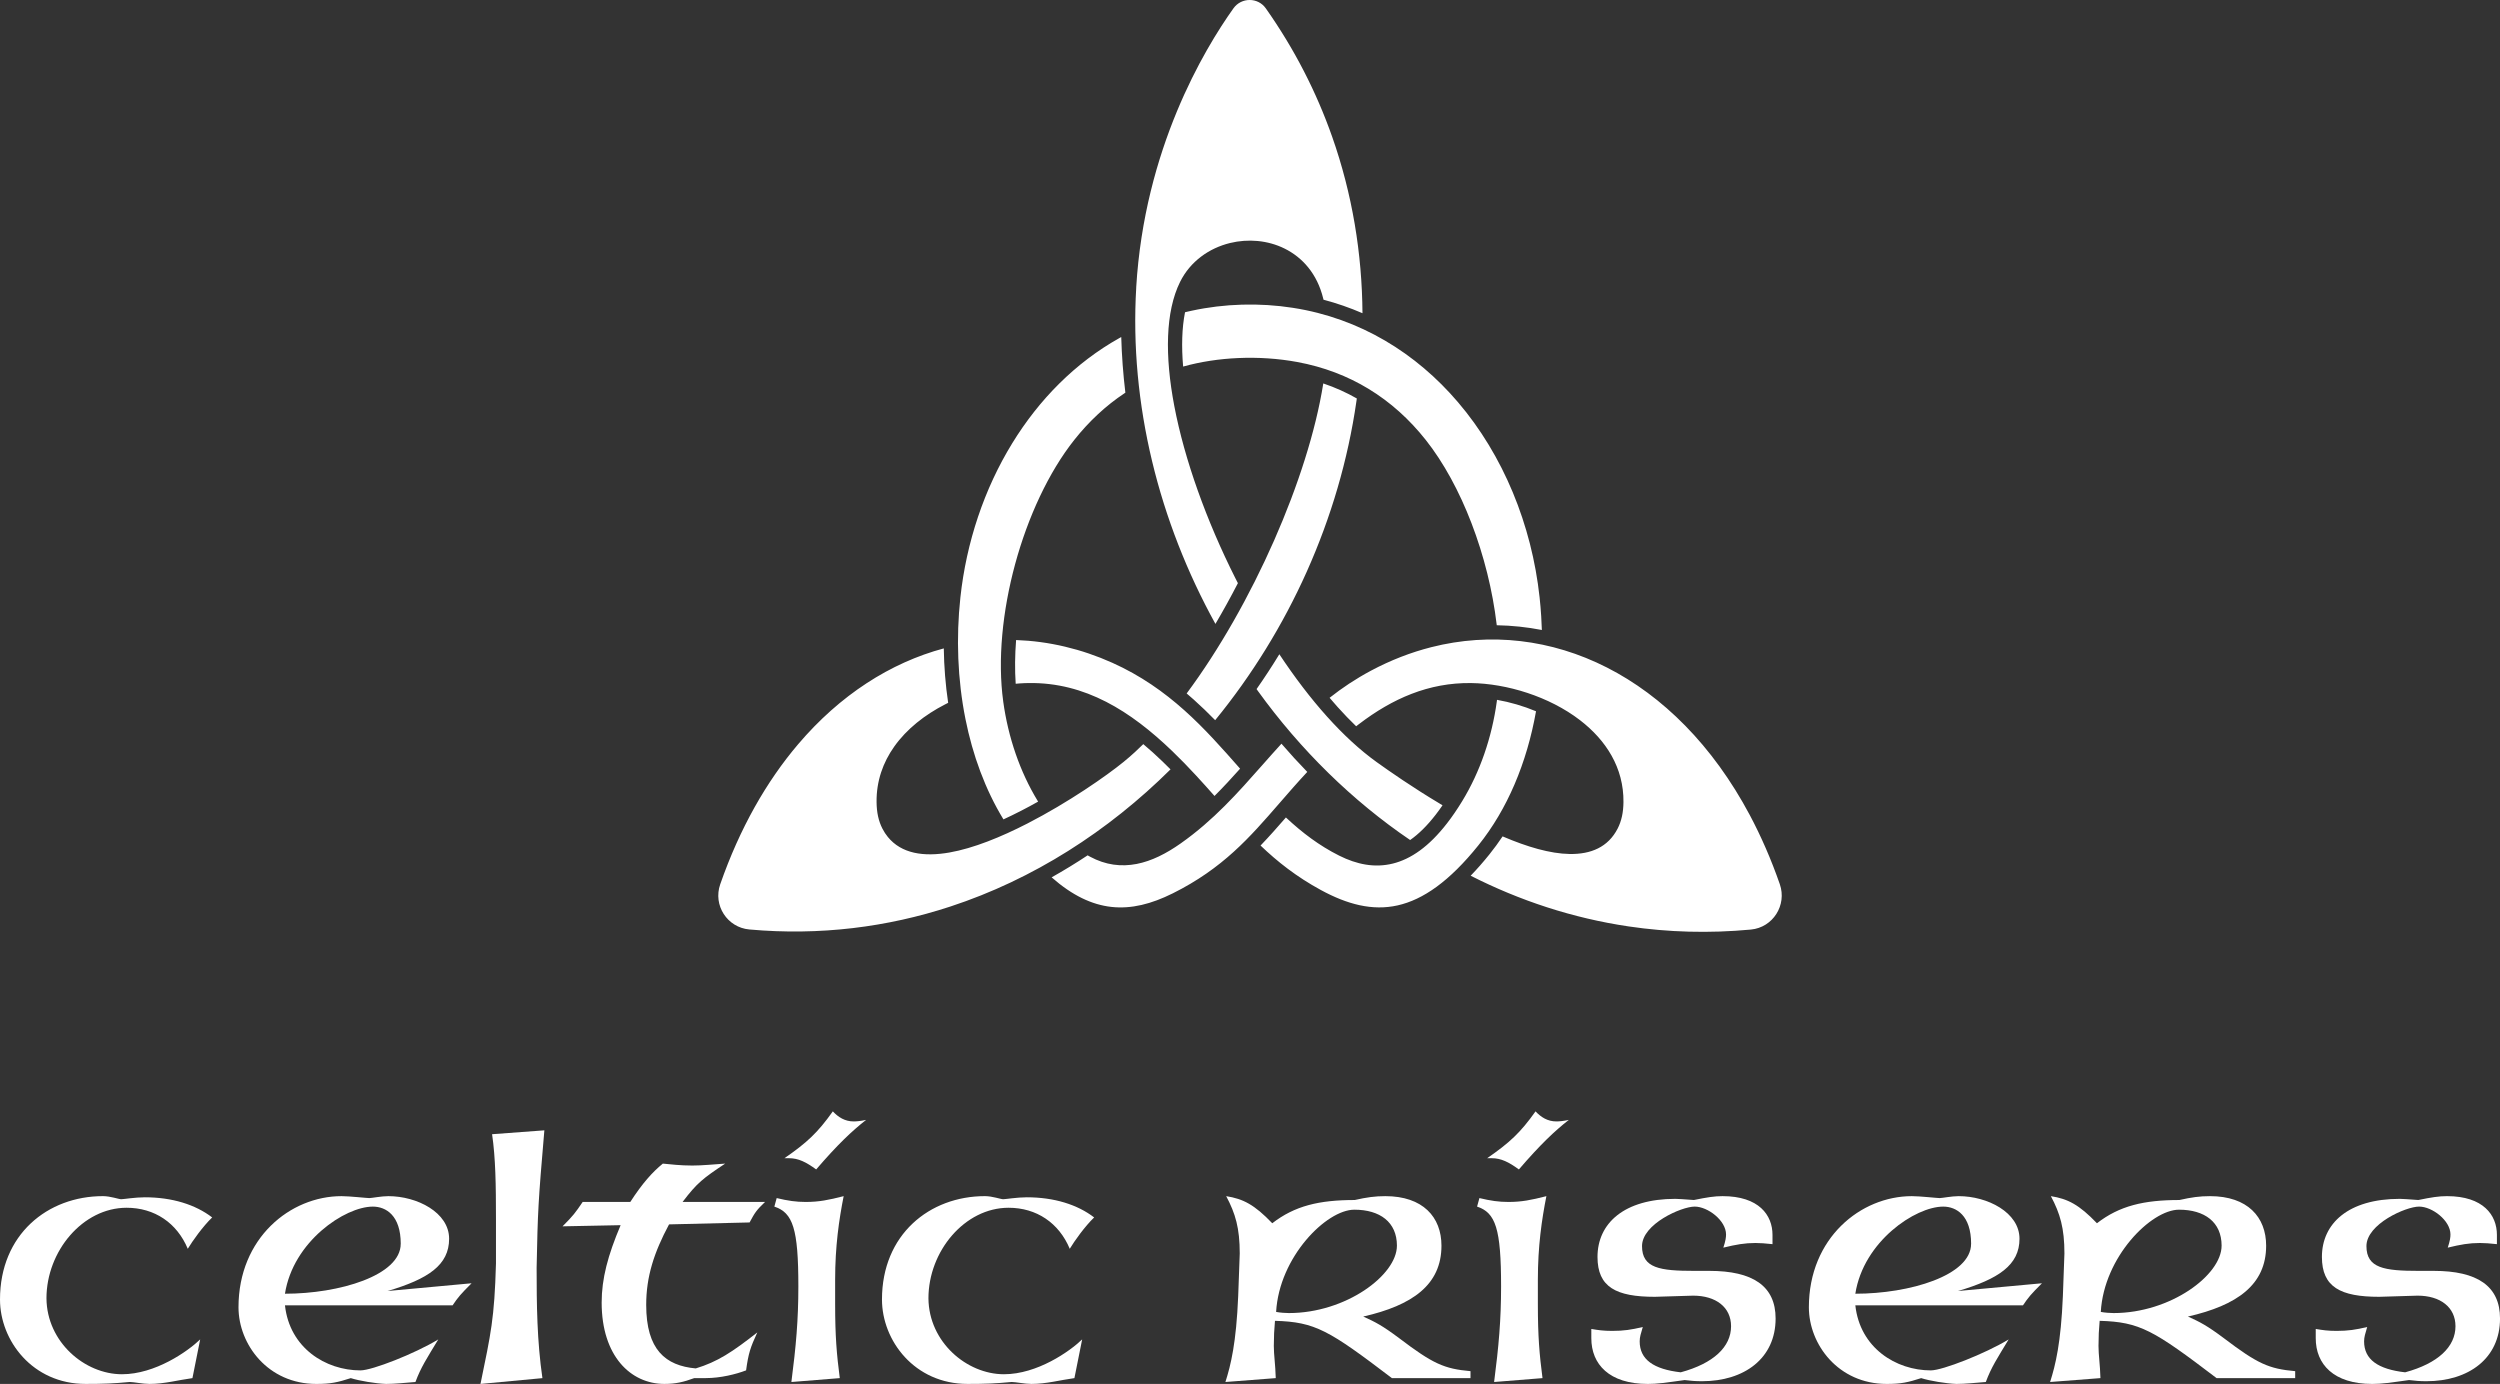
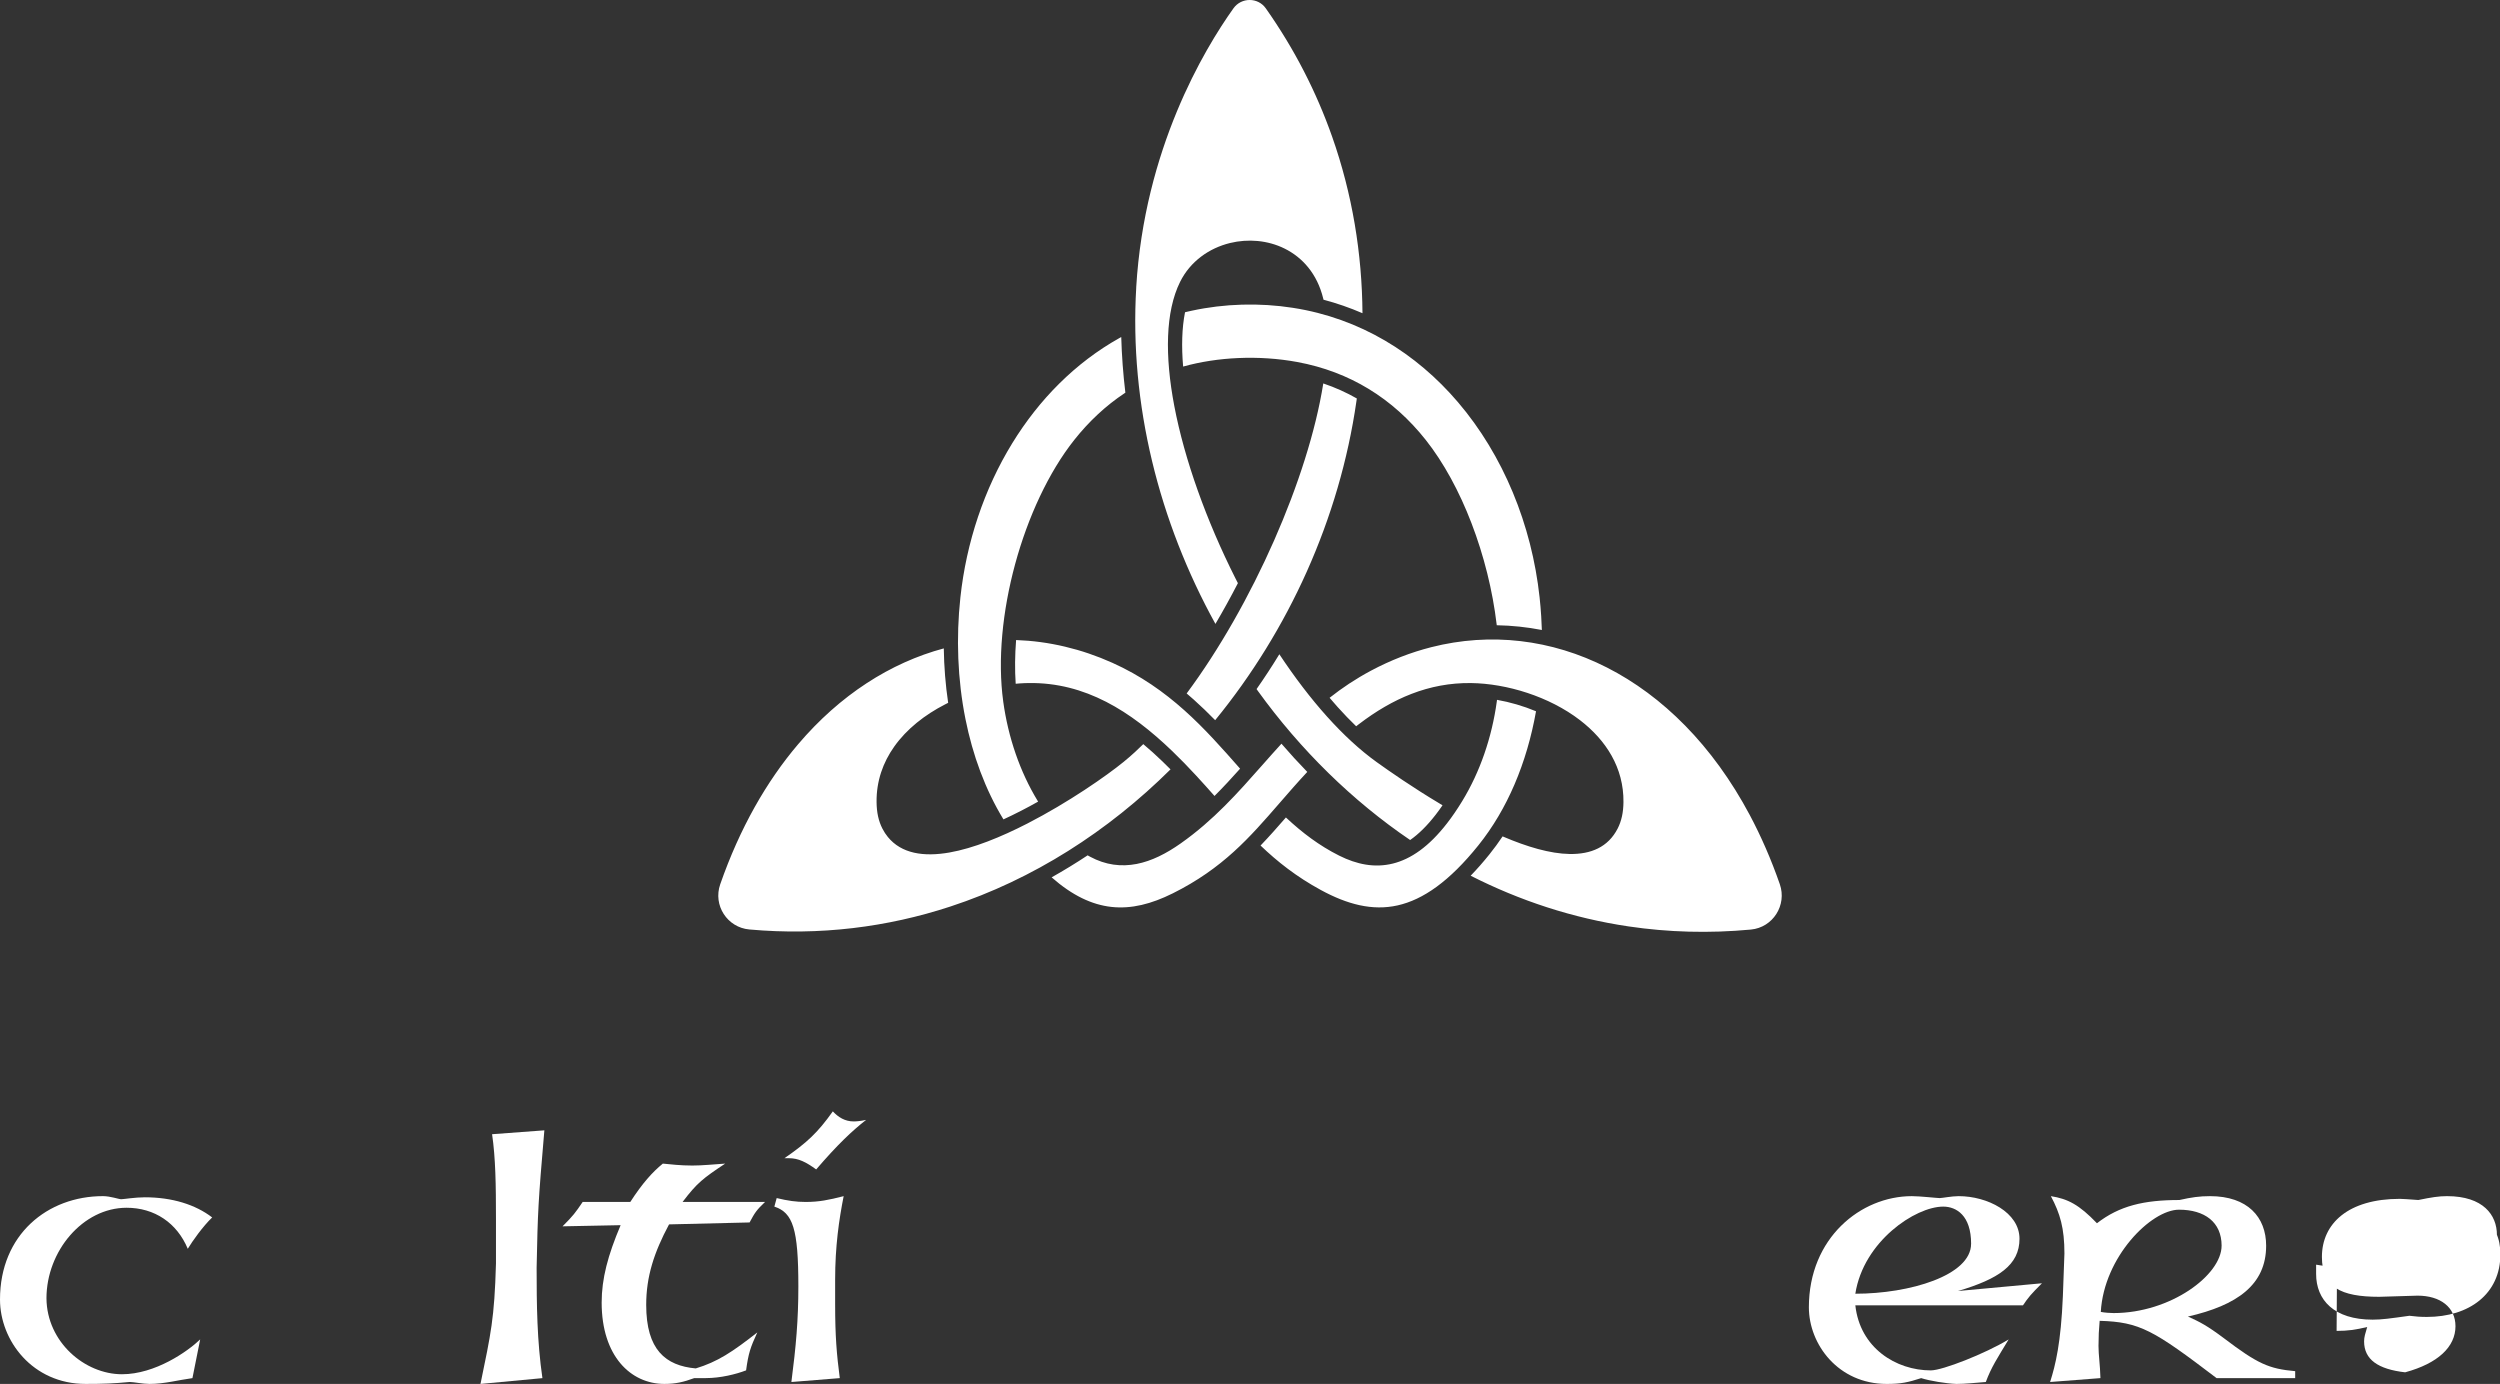
<svg xmlns="http://www.w3.org/2000/svg" id="Layer_2" data-name="Layer 2" viewBox="0 0 1727.88 956.51">
  <rect x="0" y="0" width="1727.88" height="956.51" fill="#333333" stroke="none" />
  <defs>
    <style>
      .cls-1 {
        fill-rule: evenodd;
      }

      .cls-1, .cls-2 {
        fill: #fff;
        stroke-width: 0px;
      }
    </style>
  </defs>
  <g id="Layer_1-2" data-name="Layer 1">
    <g>
      <path class="cls-1" d="M785.31,198.71c-4.78,80.53,15.7,161.81,54.74,232.51,5.37-9.13,10.57-18.55,15.53-28.17l-1.79-3.5c-19.9-39.55-35.08-81.73-42.17-118.93-6.6-34.67-6.17-65.24,3.99-85.77,7.04-14.22,20.12-23.37,34.57-26.9,6.23-1.52,12.72-1.99,19.1-1.38,6.43.62,12.74,2.35,18.54,5.22,12.42,6.15,22.55,17.47,26.69,34.4l.23.95c9.32,2.47,18.31,5.6,26.94,9.34-.28-41.13-6.98-82.33-21-122.1-10.79-30.62-25.93-60.39-45.81-88.6-5.44-7.72-16.88-7.72-22.37-.02-20.4,28.63-61.54,97.42-67.21,192.94ZM893.7,212.77c-11.56-1.81-23.43-2.55-35.27-2.21-11.71.33-23.44,1.73-34.85,4.21-1.07.23-2.31.52-3.6.81l-.95.23c-2.15,10.87-2.5,23.58-1.31,37.54,12.07-3.36,25.03-5.31,38.04-5.88,13.81-.61,27.72.32,40.75,2.72,18.52,3.41,34.86,9.78,49.22,18.48,15.44,9.35,28.55,21.37,39.61,35.31,12.49,15.75,23.29,35.76,31.67,57.59,8.57,22.33,14.63,46.54,17.4,69.97l.07.6c10.46.18,20.87,1.28,31.17,3.28-.09-3.1-.24-6.26-.44-9.48-.27-4.33-.64-8.67-1.11-13.01-5.44-50.32-25.16-98.34-56.44-134.98-28.86-33.81-67.57-57.93-113.98-65.18h0ZM914.59,265c-5.22,32.93-17.49,71.05-33.92,108.39-16.81,38.19-38.01,75.63-60.51,105.89,1.67,1.41,3.31,2.84,4.92,4.28,5.19,4.64,10.09,9.39,14.79,14.2,25.45-31.14,46.84-65.85,63.33-102.71,16.75-37.46,28.47-77.18,34.29-117.68l.28-1.97c-7.19-4.1-14.9-7.59-23.18-10.39h0ZM1110.59,461.33c-38.28-19.47-80.42-24.43-121.33-14.04-14.12,3.59-28.07,8.98-41.62,16.2-5.36,2.86-10.39,5.87-15.14,8.99-4.76,3.14-9.25,6.41-13.53,9.79l-.02.02c1.86,2.19,3.72,4.33,5.6,6.42,4.22,4.7,8.48,9.13,12.76,13.25l2.05-1.57c11.5-8.77,23.5-15.92,36.27-20.84,12.87-4.96,26.5-7.64,41.16-7.45,24.45.33,53.88,9.2,75.28,25.68,17.86,13.75,30.25,32.78,29.99,56.61-.04,3.62-.39,6.87-1.02,9.78-.68,3.12-1.69,5.95-3,8.5-6.6,12.85-18.47,17.81-33.17,17.57-13.54-.21-29.52-4.98-45.78-11.93l-.55-.25c-2.87,4.29-5.91,8.44-9.12,12.44-4.38,5.45-8.7,10.35-12.97,14.76,33.92,17.23,70.56,29.32,109.2,35.04,27.24,4.03,55.48,4.9,84.48,2.17,15.24-1.43,25.03-16.88,20-31.34-6-17.24-12.98-33.19-20.78-47.85-25.63-48.11-60.26-82.37-98.75-101.95h0ZM1061.63,491.6c-8.78-3.67-17.98-6.32-26.96-7.91l-.16,1.2c-1.69,12.29-4.57,24.48-8.64,36.21-3.95,11.4-9.02,22.34-15.2,32.49-1.78,2.92-3.54,5.66-5.29,8.21-1.74,2.55-3.51,4.98-5.31,7.29-12.47,16.09-24.94,24.66-37.38,27.76-12.65,3.14-25,.6-37.14-5.49-6.92-3.47-13.3-7.44-19.3-11.8-5.99-4.35-11.66-9.13-17.11-14.21l-.38-.36c-5.8,6.67-11.51,13.15-17.53,19.41,5.85,5.59,12.02,10.96,18.78,16.03,6.89,5.18,14.43,10.1,22.89,14.7,18.27,9.94,35.61,14.55,53.05,10.64,17.68-3.96,35.88-16.69,55.79-41.46,10.14-12.62,18.45-26.84,25-42.11,6.83-15.92,11.76-33,14.89-50.62h0ZM995.03,555.38c-9.35-5.58-18.04-11.17-25.49-16.15-7.4-4.95-13.62-9.32-18.03-12.49-11.61-8.34-23.13-19.02-34.29-31.44-11.4-12.69-22.5-27.29-33-43.12-5,8.19-10.25,16.22-15.74,24.07l.88,1.26c14.67,20.32,31.02,39.37,48.86,56.83,17.47,17.09,36.33,32.61,56.4,46.24,5.78-4.03,11.66-9.76,17.65-17.49,1.55-2,3.13-4.17,4.74-6.51l-2-1.19h0ZM810.44,617.51c34.76-17.32,53.25-38.64,73.87-62.4,6.04-6.96,12.25-14.12,18.98-21.34l.24-.25c-6.14-6.31-12.09-12.82-17.85-19.51-4.69,5.13-8.97,9.97-13.25,14.82-16.8,19.03-33.58,38.04-56.44,54.14-9.94,7-20.04,12.14-30.38,14.15-10.66,2.07-21.41.83-32.27-5.04l-1.61-.91c-8.11,5.37-16.41,10.45-24.89,15.21,14.3,12.6,27.87,18.93,41.22,20.43,13.92,1.57,27.88-2.08,42.38-9.31h0ZM826.54,535.85c4.59,4.96,8.79,9.67,12.87,14.28,6.16-6.14,11.98-12.47,17.69-18.86l-.34-.38c-11.92-13.55-24.2-27.47-38.25-40.02-14.03-12.53-30.04-23.94-49.69-32.77-10.73-4.82-21.69-8.54-32.76-11.16-11.18-2.65-22.39-4.16-33.54-4.56h-.24c-.82,10.39-.94,20.54-.28,30.2,1.03-.1,2-.18,2.85-.24.86-.06,1.9-.11,3.14-.17.95-.04,1.98-.07,3.09-.08,19.41-.26,36.99,4.53,53.41,12.96,16.23,8.33,31.26,20.17,45.78,34.14,5.69,5.48,11.08,11.06,16.26,16.66h0ZM656.76,626.58c57.42-18.82,109.14-52.07,152.25-94.83-1.8-1.81-3.65-3.63-5.55-5.47-4.38-4.22-8.8-8.23-13.28-11.98-1.95,1.93-3.87,3.77-5.77,5.51-2.55,2.34-5.15,4.59-7.8,6.75-11.77,9.61-38.19,28.06-66.54,42.62-18.19,9.34-37.22,17.11-53.86,20.03-17.84,3.13-33.18.78-42.58-10.74-1.4-1.72-2.67-3.65-3.77-5.81-1.31-2.56-2.33-5.39-3-8.5-.63-2.91-.98-6.16-1.02-9.78-.16-14.6,4.46-27.44,12.21-38.38,8.65-12.21,21.17-21.99,35.2-29.19l2.07-1.05c-1.84-12.4-2.84-25.01-3.02-37.62-36.84,9.88-71.73,32.18-100.72,66.29-21.81,25.66-40.3,58-53.81,96.76-5.05,14.5,4.84,29.83,20.13,31.21,48.73,4.39,95.44-1.59,138.87-15.83h0ZM693.39,484.89c-3.96-28.71-.55-62.69,8.22-95,8.83-32.52,23.15-63.5,40.93-85.91,5.02-6.32,10.47-12.26,16.36-17.73,5.7-5.29,11.82-10.15,18.37-14.49l.53-.35c-1.53-12.77-2.49-25.6-2.85-38.46l-1.31.72c-30.42,17.03-55.45,42.42-74.01,72.66-19.39,31.58-31.74,68.44-35.86,106.61-3.01,27.86-1.97,56.66,3.51,84.05,4.99,24.93,13.64,48.63,26.25,69.33,4.04-1.85,8.07-3.83,12.07-5.88,4.02-2.06,8-4.21,11.9-6.4l-.28-.45c-6.18-10.15-11.25-21.09-15.2-32.49-4.07-11.73-6.94-23.92-8.64-36.21h0Z" />
      <g>
        <path class="cls-2" d="M133,952.49c-9.9,1.34-19.27,4.01-29.7,4.01-4.55,0-10.97-1.34-13.65-1.34-11.24,1.07-18.46,1.34-30.51,1.34-36.66,0-59.14-29.97-59.14-58.34,0-44.96,32.92-71.45,71.18-71.45,5.08,0,10.97,2.14,12.58,2.14s9.63-1.34,16.32-1.34c19,0,35.06,5.08,46.56,13.92-6.42,6.16-13.65,16.33-16.86,21.68-7.49-17.93-23.01-28.37-42.28-28.37-30.24,0-55.39,29.97-55.39,62.62.27,30.24,26.49,52.45,52.18,52.45,23.01,0,45.49-15.79,54.06-24.08l-5.35,26.76Z" />
-         <path class="cls-2" d="M287.14,955.17c-6.96.53-14.18,1.34-20.34,1.34-7.23-.27-18.46-2.14-24.35-4.01-9.1,2.94-13.92,4.01-23.82,4.01-33.45,0-53.79-27.3-53.79-52.99,0-47.9,35.86-76.8,71.18-76.8,5.62,0,17.39,1.34,19.27,1.34,1.61,0,8.3-1.34,13.11-1.34,19.8,0,42.01,11.24,42.01,29.44s-14.45,27.83-42.55,36.13l58.07-5.35c-7.49,7.49-9.37,9.63-13.11,15.25h-115.87c3.21,29.44,28.1,44.96,52.18,44.96,8.03,0,37.46-11.51,53.79-21.41-7.76,12.85-12.04,19.27-15.79,29.44ZM276.97,859.64c0-19.54-10.17-25.69-19.27-25.69-19.27,0-55.13,24.08-60.75,60.21,37.46,0,80.01-12.58,80.01-34.52Z" />
        <path class="cls-2" d="M332.09,956.51c7.23-35.06,9.63-45.23,10.7-83.22v-30.77c0-23.55-.27-42.01-2.68-58.61l36.13-2.68c-4.28,50.04-4.55,55.39-5.35,95,0,25.42.27,50.58,4.01,76.27l-42.82,4.01Z" />
        <path class="cls-2" d="M487.83,952.49h-8.03c-7.23,2.68-12.84,4.01-20.61,4.01-23.28,0-43.35-19.27-43.35-56.2,0-16.59,4.28-32.65,13.11-53.52l-40.14.8c7.49-7.49,8.83-9.37,13.92-16.86h32.91c8.3-12.85,15.25-20.6,22.48-26.49,5.35.53,12.31,1.34,20.34,1.34,6.96,0,14.45-.8,22.75-1.34-15.25,10.17-19.27,13.11-29.44,26.49h57c-5.89,5.62-6.96,7.23-10.7,14.18l-55.66,1.34c-10.44,19.53-15.79,36.13-15.79,55.66,0,31.04,13.38,42.01,34.25,43.89,14.99-4.55,25.15-11.24,42.55-24.89-4.82,10.44-6.16,14.45-7.76,26.23-6.96,2.67-17.66,5.35-27.83,5.35Z" />
        <path class="cls-2" d="M580.42,952.49l-33.45,2.68c3.21-24.89,4.82-42.82,4.82-66.1,0-39.87-3.75-50.84-16.59-55.13l1.61-5.89c7.76,1.87,13.38,2.68,20.07,2.68,9.1,0,15.79-1.34,26.22-4.01-3.21,16.32-5.89,34.52-5.89,57.8v16.59c0,22.75,1.07,34.79,3.21,51.38ZM564.1,808.26c-6.96-5.08-12.31-7.76-18.73-7.76h-3.21c15.52-10.7,23.01-17.66,33.45-32.38,3.75,4.01,8.3,6.96,14.45,6.96,1.87,0,4.82-.27,8.56-1.07-9.9,7.76-19.8,17.13-34.52,34.25Z" />
-         <path class="cls-2" d="M742.58,952.49c-9.9,1.34-19.27,4.01-29.7,4.01-4.55,0-10.97-1.34-13.65-1.34-11.24,1.07-18.46,1.34-30.51,1.34-36.66,0-59.14-29.97-59.14-58.34,0-44.96,32.92-71.45,71.18-71.45,5.08,0,10.97,2.14,12.58,2.14s9.63-1.34,16.32-1.34c19,0,35.06,5.08,46.56,13.92-6.42,6.16-13.65,16.33-16.86,21.68-7.49-17.93-23.01-28.37-42.28-28.37-30.24,0-55.39,29.97-55.39,62.62.27,30.24,26.49,52.45,52.18,52.45,23.01,0,45.49-15.79,54.06-24.08l-5.35,26.76Z" />
-         <path class="cls-2" d="M1016.34,952.49h-54.32c-43.62-33.18-52.99-38.8-80.82-39.6-.53,5.62-.8,11.24-.8,17.39s1.07,12.58,1.34,22.21l-34.79,2.68c3.75-11.77,7.49-27.03,8.83-59.41l1.07-29.44c0-17.39-2.94-27.56-9.37-39.6,11.77,1.87,19.54,5.89,31.85,18.73,15.52-12.04,32.38-16.06,57-16.06,8.3-1.87,13.92-2.67,21.14-2.67,25.96,0,38.8,14.45,38.8,34.25,0,27.03-20.07,41.21-54.06,48.97,8.3,3.75,13.11,6.16,24.89,14.99,23.28,17.66,31.04,21.14,49.24,22.75v4.82ZM965.49,860.97c0-16.33-11.77-24.89-29.44-24.89-19.27,0-51.91,32.65-54.06,70.65,2.68.54,6.69.8,8.83.8,39.34,0,74.66-26.23,74.66-46.56Z" />
-         <path class="cls-2" d="M1066.11,952.49l-33.45,2.68c3.21-24.89,4.82-42.82,4.82-66.1,0-39.87-3.75-50.84-16.59-55.13l1.61-5.89c7.76,1.87,13.38,2.68,20.07,2.68,9.1,0,15.79-1.34,26.22-4.01-3.21,16.32-5.89,34.52-5.89,57.8v16.59c0,22.75,1.07,34.79,3.21,51.38ZM1049.78,808.26c-6.96-5.08-12.31-7.76-18.73-7.76h-3.21c15.52-10.7,23.01-17.66,33.45-32.38,3.75,4.01,8.3,6.96,14.45,6.96,1.87,0,4.82-.27,8.56-1.07-9.9,7.76-19.8,17.13-34.52,34.25Z" />
-         <path class="cls-2" d="M1114.27,919.85c8.03,0,13.11-.8,21.14-2.68-1.34,4.55-2.14,6.96-2.14,9.9,0,12.58,9.63,19.27,28.37,21.41,22.75-6.16,34.79-17.66,34.79-31.85,0-13.11-10.44-21.14-26.22-21.14l-26.49.8c-26.76,0-39.6-6.69-39.6-27.56,0-23.28,18.46-40.14,53.79-40.14,2.14,0,5.35.27,12.84.8,9.1-1.87,14.18-2.67,19.8-2.67,25.15,0,34.52,13.11,34.52,26.76v6.42c-5.08-.53-8.3-.8-11.77-.8-7.49,0-13.38,1.07-22.21,3.21,1.61-4.82,1.87-7.22,1.87-9.1,0-9.63-12.58-19.27-21.68-19.27s-36.39,12.04-36.39,27.3,12.31,17.13,36.13,17.13h10.44c29.97,0,45.76,10.44,45.76,32.91,0,27.56-21.68,43.35-50.84,43.35-4.82,0-7.49-.27-12.04-.8-13.38,1.87-19,2.68-25.42,2.68-26.76,0-39.07-13.65-39.07-31.58v-6.42c4.82.8,8.3,1.34,14.45,1.34Z" />
        <path class="cls-2" d="M1372.51,955.17c-6.96.53-14.18,1.34-20.34,1.34-7.23-.27-18.46-2.14-24.35-4.01-9.1,2.94-13.92,4.01-23.82,4.01-33.45,0-53.79-27.3-53.79-52.99,0-47.9,35.86-76.8,71.18-76.8,5.62,0,17.39,1.34,19.27,1.34,1.61,0,8.3-1.34,13.11-1.34,19.8,0,42.01,11.24,42.01,29.44s-14.45,27.83-42.55,36.13l58.07-5.35c-7.49,7.49-9.37,9.63-13.11,15.25h-115.87c3.21,29.44,28.1,44.96,52.18,44.96,8.03,0,37.46-11.51,53.79-21.41-7.76,12.85-12.04,19.27-15.79,29.44ZM1362.34,859.64c0-19.54-10.17-25.69-19.27-25.69-19.27,0-55.13,24.08-60.75,60.21,37.46,0,80.01-12.58,80.01-34.52Z" />
        <path class="cls-2" d="M1586.32,952.49h-54.32c-43.62-33.18-52.99-38.8-80.82-39.6-.53,5.62-.8,11.24-.8,17.39s1.07,12.58,1.34,22.21l-34.79,2.68c3.75-11.77,7.49-27.03,8.83-59.41l1.07-29.44c0-17.39-2.94-27.56-9.37-39.6,11.77,1.87,19.54,5.89,31.85,18.73,15.52-12.04,32.38-16.06,57-16.06,8.3-1.87,13.92-2.67,21.14-2.67,25.96,0,38.8,14.45,38.8,34.25,0,27.03-20.07,41.21-54.06,48.97,8.3,3.75,13.11,6.16,24.89,14.99,23.28,17.66,31.04,21.14,49.24,22.75v4.82ZM1535.47,860.97c0-16.33-11.77-24.89-29.44-24.89-19.27,0-51.91,32.65-54.06,70.65,2.68.54,6.69.8,8.83.8,39.34,0,74.66-26.23,74.66-46.56Z" />
-         <path class="cls-2" d="M1614.95,919.85c8.03,0,13.11-.8,21.14-2.68-1.34,4.55-2.14,6.96-2.14,9.9,0,12.58,9.63,19.27,28.37,21.41,22.75-6.16,34.79-17.66,34.79-31.85,0-13.11-10.44-21.14-26.22-21.14l-26.49.8c-26.76,0-39.6-6.69-39.6-27.56,0-23.28,18.46-40.14,53.79-40.14,2.14,0,5.35.27,12.84.8,9.1-1.87,14.18-2.67,19.8-2.67,25.15,0,34.52,13.11,34.52,26.76v6.42c-5.08-.53-8.3-.8-11.77-.8-7.49,0-13.38,1.07-22.21,3.21,1.61-4.82,1.87-7.22,1.87-9.1,0-9.63-12.58-19.27-21.68-19.27s-36.39,12.04-36.39,27.3,12.31,17.13,36.13,17.13h10.44c29.97,0,45.76,10.44,45.76,32.91,0,27.56-21.68,43.35-50.84,43.35-4.82,0-7.49-.27-12.04-.8-13.38,1.87-19,2.68-25.42,2.68-26.76,0-39.07-13.65-39.07-31.58v-6.42c4.82.8,8.3,1.34,14.45,1.34Z" />
+         <path class="cls-2" d="M1614.95,919.85c8.03,0,13.11-.8,21.14-2.68-1.34,4.55-2.14,6.96-2.14,9.9,0,12.58,9.63,19.27,28.37,21.41,22.75-6.16,34.79-17.66,34.79-31.85,0-13.11-10.44-21.14-26.22-21.14l-26.49.8c-26.76,0-39.6-6.69-39.6-27.56,0-23.28,18.46-40.14,53.79-40.14,2.14,0,5.35.27,12.84.8,9.1-1.87,14.18-2.67,19.8-2.67,25.15,0,34.52,13.11,34.52,26.76v6.42c-5.08-.53-8.3-.8-11.77-.8-7.49,0-13.38,1.07-22.21,3.21,1.61-4.82,1.87-7.22,1.87-9.1,0-9.63-12.58-19.27-21.68-19.27h10.44c29.97,0,45.76,10.44,45.76,32.91,0,27.56-21.68,43.35-50.84,43.35-4.82,0-7.49-.27-12.04-.8-13.38,1.87-19,2.68-25.42,2.68-26.76,0-39.07-13.65-39.07-31.58v-6.42c4.82.8,8.3,1.34,14.45,1.34Z" />
      </g>
    </g>
  </g>
</svg>